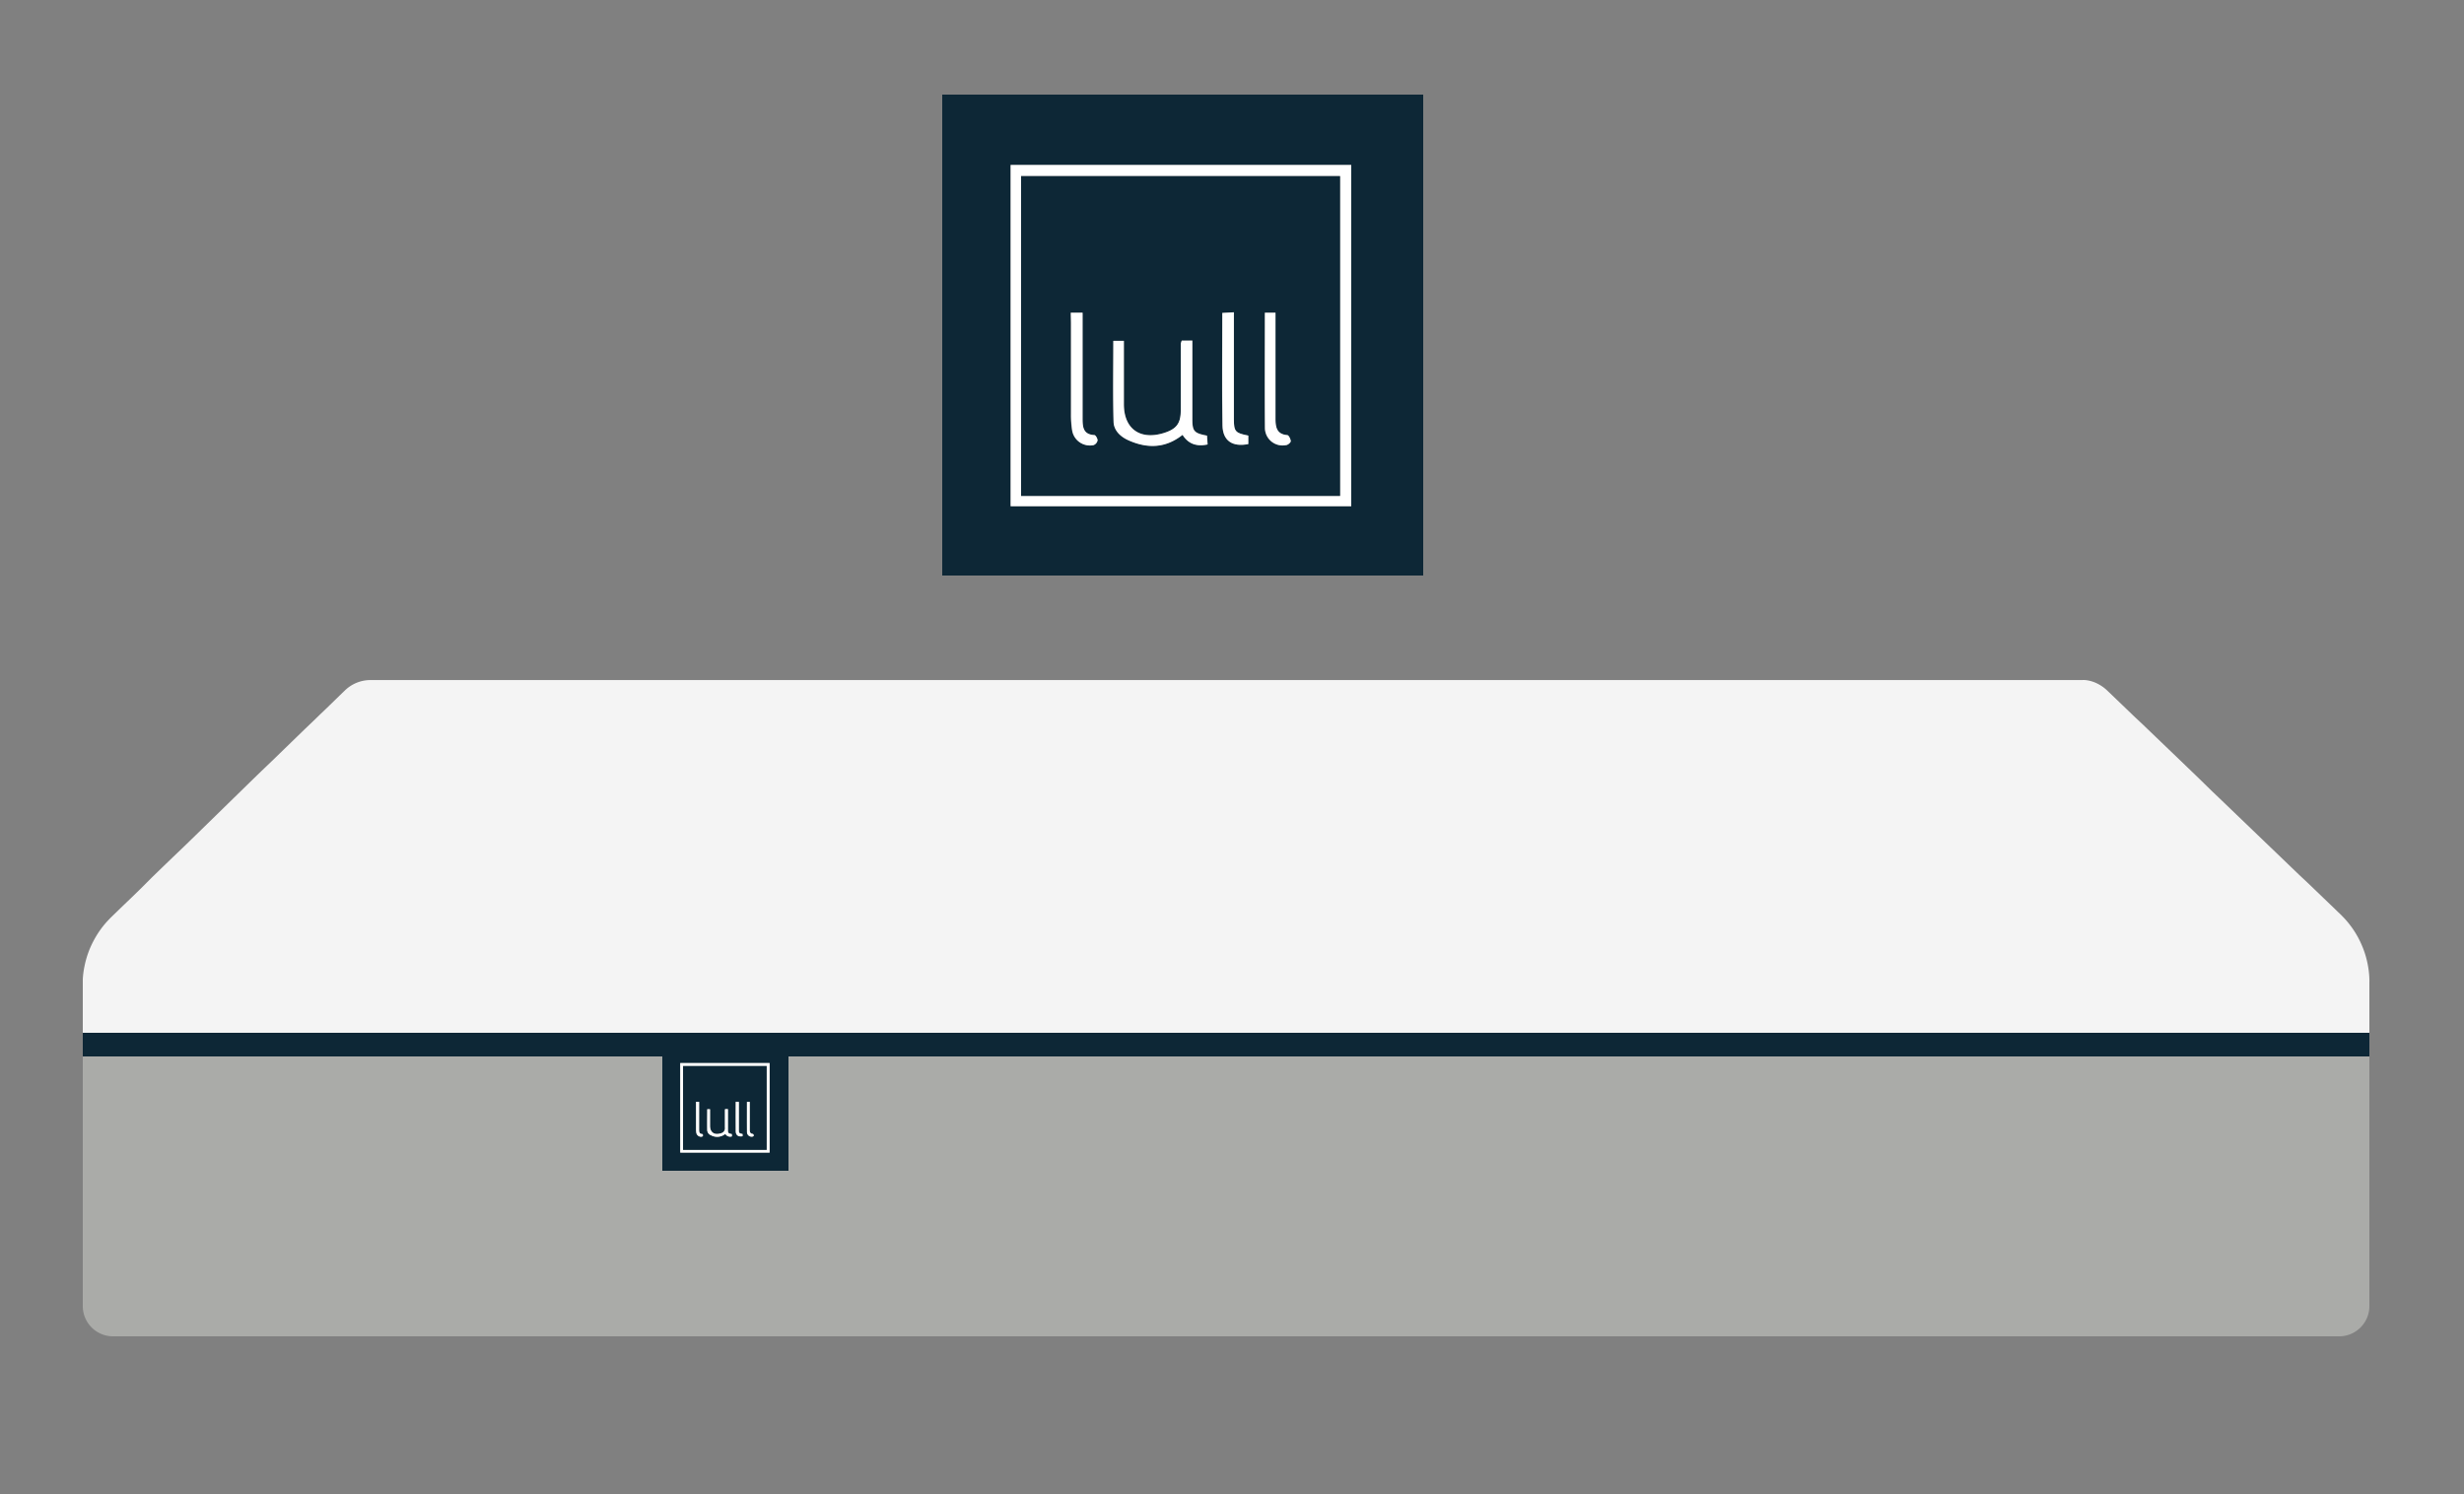
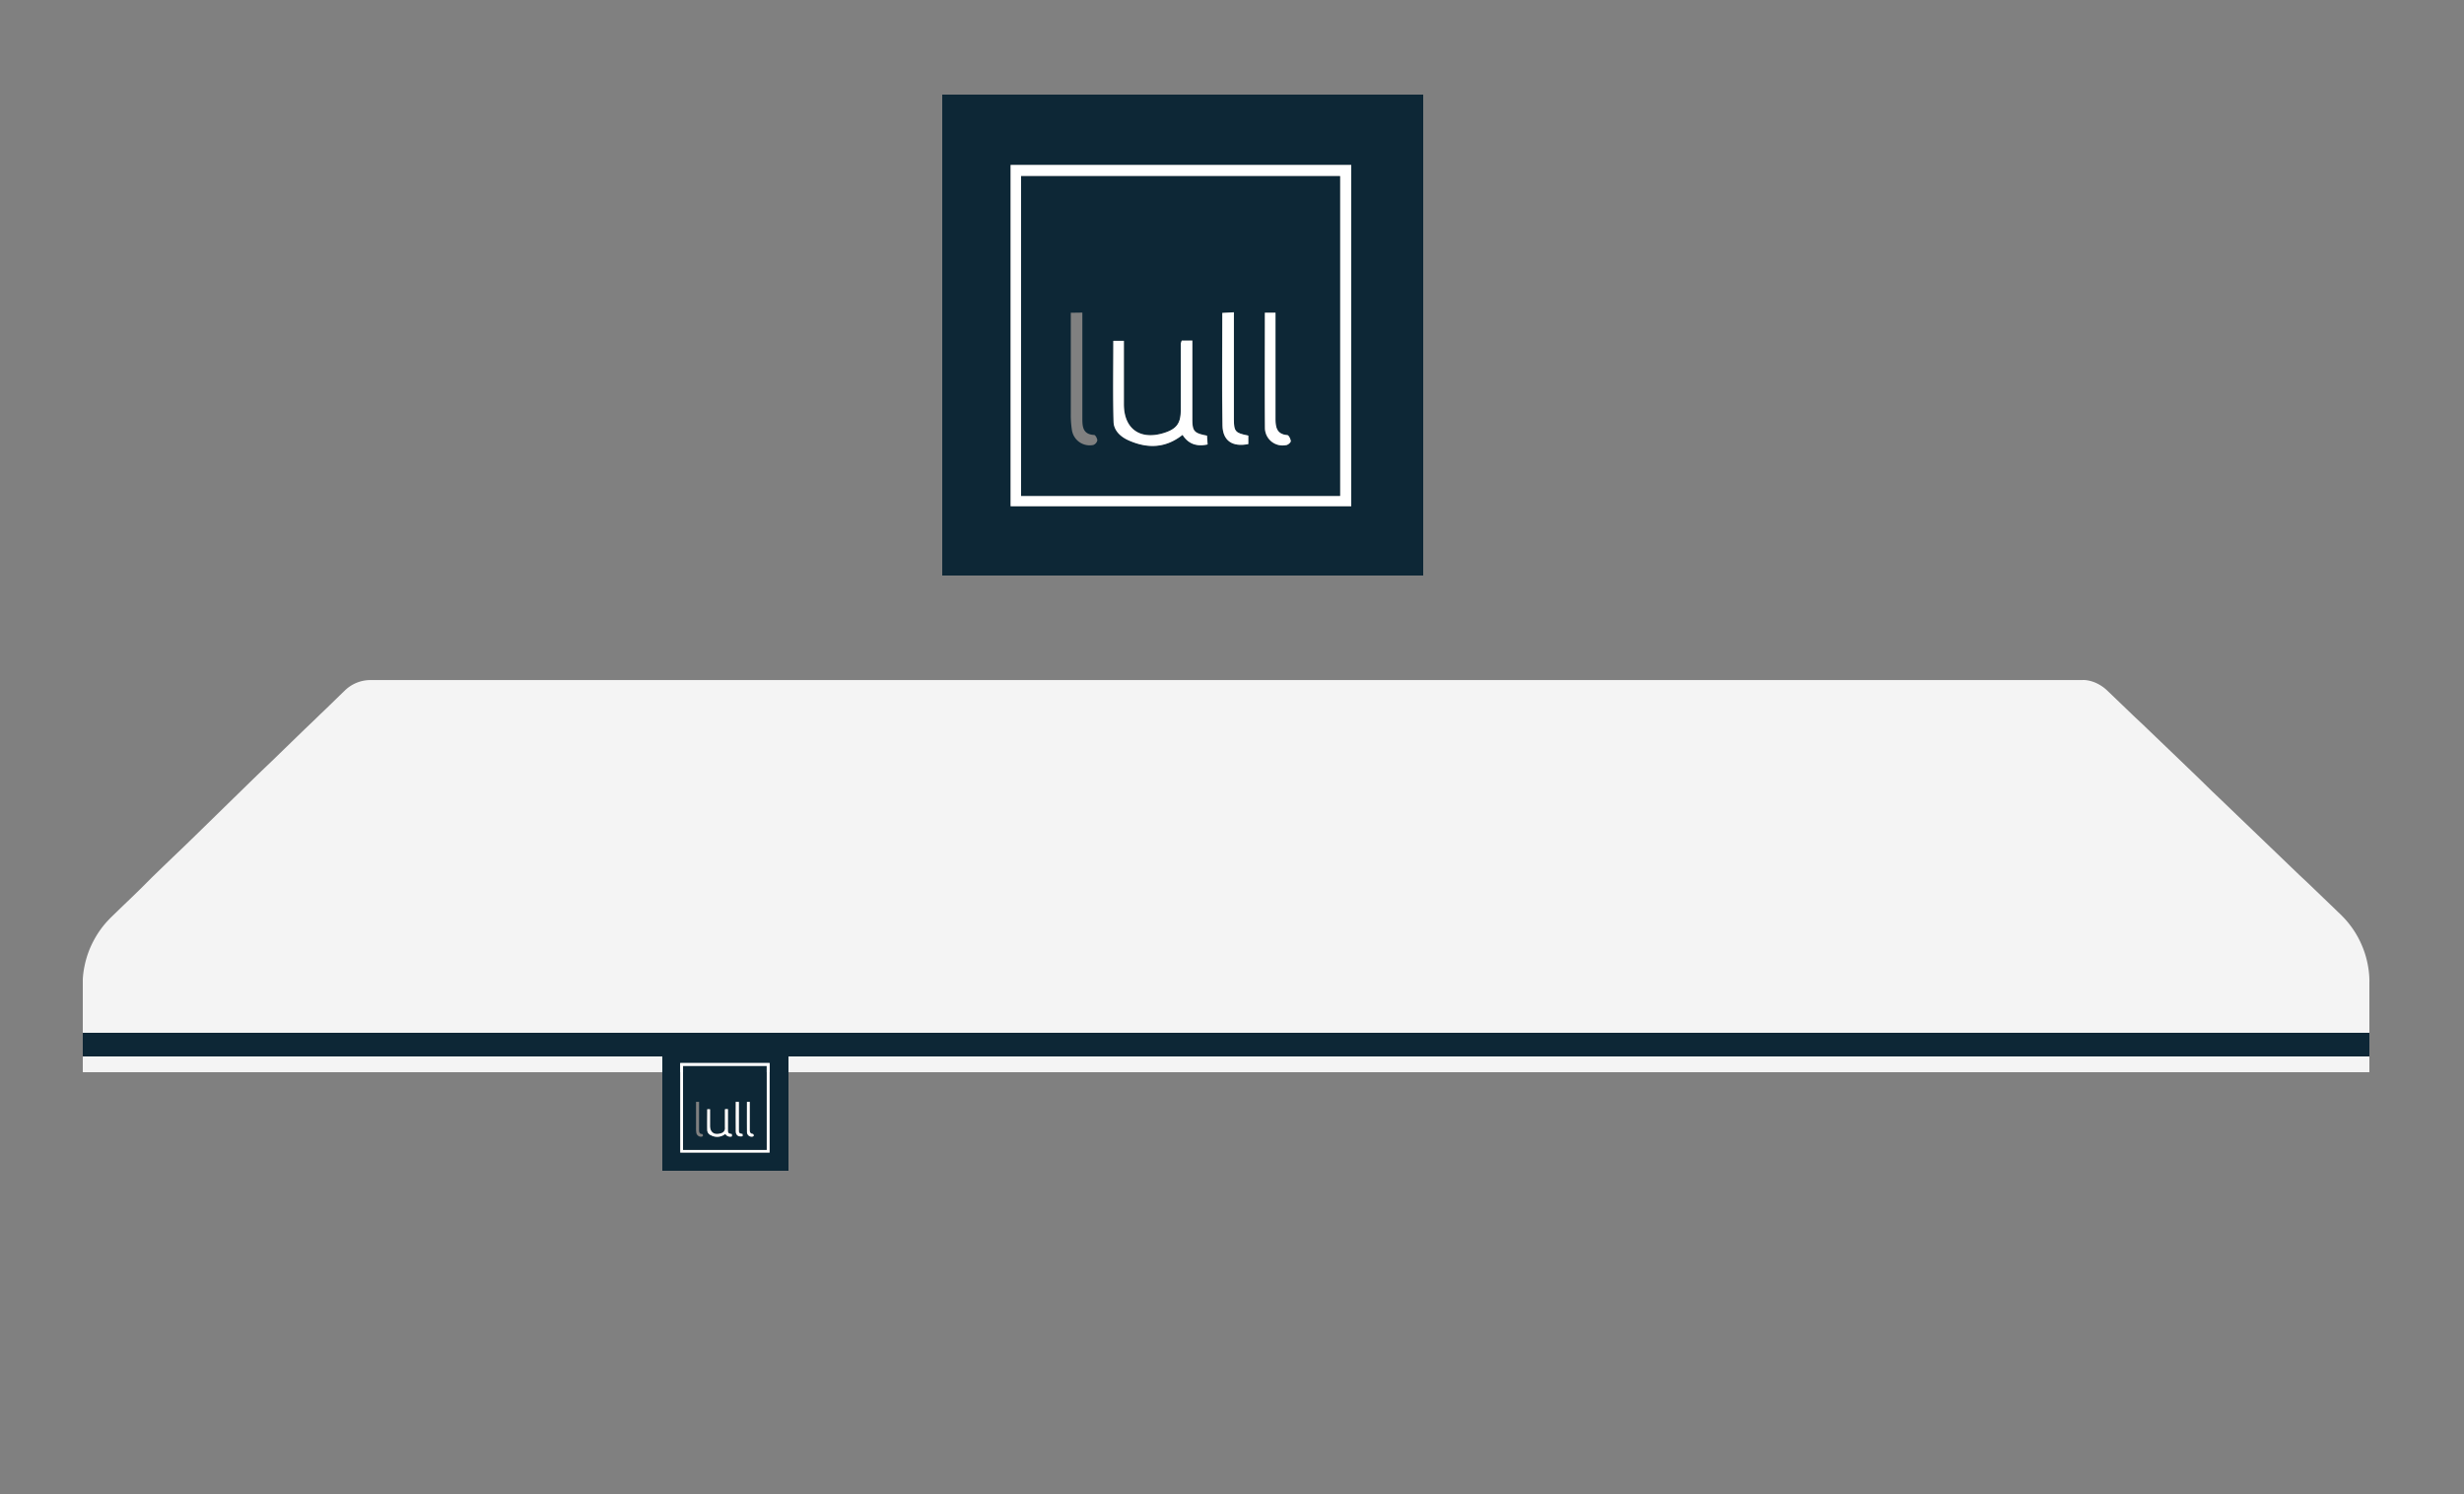
<svg xmlns="http://www.w3.org/2000/svg" viewBox="0 0 625 379">
  <rect x="0" y="0" width="625" height="379" fill="#808080" stroke="none" />
  <title>mattress</title>
  <g id="faab4b69-a27a-4815-93fc-bb2123a53f88" data-name="Mobile Text">
    <path d="M601,249.2V272H21V249.81c0-.46,0-.93,0-1.39a21.92,21.92,0,0,1,.4-3.14A23.59,23.59,0,0,1,24.1,238a22.38,22.38,0,0,1,1.61-2.48,23.22,23.22,0,0,1,2-2.34c.17-.19.35-.37.54-.55l1.41-1.37,1.58-1.53,2-1.91,2.26-2.2,3-3h0l2.63-2.55L44,217.31l3-2.87,2.57-2.5L63.84,198l2.57-2.49,3-2.87,2.5-2.43,0,0L77.28,185l2-1.91,1.69-1.64,2-1.91,2.26-2.2,2.13-2.07.08-.07a9.28,9.28,0,0,1,6.42-2.68H528.08a6.06,6.06,0,0,1,.85,0,8.76,8.76,0,0,1,3,.86,10.29,10.29,0,0,1,2.62,1.84l4.79,4.6,2.25,2.16,2,1.87,1.12,1.08,1.95,1.87,2.25,2.16,2.33,2.23h0l3.71,3.57h0l3,2.89h0l3.07,3,2.18,2.08,4.07,3.91,8.62,8.28,1.62,1.55,2.67,2.57,3.07,2.95,2,1.87h0l5.86,5.63,1.95,1.88.6.57c.17.17.35.34.5.51a20.65,20.65,0,0,1,1.76,2,23.08,23.08,0,0,1,3.06,5.11,23.27,23.27,0,0,1,1.72,5.79,21.85,21.85,0,0,1,.31,3.53C601,249,601,249.09,601,249.2Z" fill="#f4f4f4" />
-     <path d="M21,265.46h580a0,0,0,0,1,0,0v65.87a7.67,7.67,0,0,1-7.67,7.67H28.62A7.67,7.67,0,0,1,21,331.33V265.46a0,0,0,0,1,0,0Z" fill="#aaaba8" />
    <path d="M361,146H239V24H361Zm-18.26-17.59V41.85H256.35v86.56Z" fill="#0d2736" />
    <path d="M342.74,128.41H256.35V41.85h86.39Zm-2.84-2.61V44.69H259V125.8Z" fill="#fff" />
    <path d="M339.9,125.8H259V44.69H339.9ZM299.75,86.42a5.28,5.28,0,0,0-.21.75q0,8.46,0,16.92c0,3.27-1.08,4.71-4.24,5.71-6.07,1.91-10.2-1-10.2-7.29V86.45h-2.67c0,6.86-.12,13.67.06,20.48.06,2.28,1.79,3.86,3.86,4.77,4.76,2.1,9.35,2,13.64-1.42,1.5,2.34,3.58,3,6.35,2.44l-.15-2.23c-3.26-.62-3.7-1.12-3.72-4.11,0-3.33,0-6.67,0-10v-10Zm-28.14-7.08v2.44c0,7.78,0,15.56,0,23.34a24.8,24.8,0,0,0,.29,4,4.56,4.56,0,0,0,5.44,3.76,1.65,1.65,0,0,0,1-1.17c0-.46-.49-1.36-.8-1.37-3-.15-3-2.27-3-4.41q0-11.91,0-23.83v-2.8Zm45,31.16c-3.29-.64-3.65-1-3.66-4.11q0-12.24,0-24.5V79.22l-2.93.17c0,9.68-.12,19.11.05,28.54.07,3.91,2.55,5.51,6.54,4.72Zm4.21-31.16c0,9.91-.06,19.56,0,29.21a4.47,4.47,0,0,0,5.35,4.38c.46-.06,1.2-.68,1.19-1,0-.54-.52-1.51-.87-1.53-2.77-.23-3-2.1-3-4.23V79.34Z" fill="#0d2736" />
    <path d="M299.75,86.42h2.68v10c0,3.34,0,6.68,0,10,0,3,.46,3.49,3.72,4.11l.15,2.23c-2.77.59-4.85-.1-6.35-2.44-4.29,3.41-8.88,3.52-13.64,1.42-2.07-.91-3.8-2.49-3.86-4.77-.18-6.81-.06-13.62-.06-20.48h2.67v16.06c0,6.25,4.13,9.2,10.2,7.29,3.16-1,4.23-2.44,4.24-5.71q0-8.46,0-16.92A5.28,5.28,0,0,1,299.75,86.42Z" fill="#fff" />
-     <path d="M271.61,79.34h3v2.8q0,11.91,0,23.83c0,2.14,0,4.26,3,4.41.31,0,.84.91.8,1.37a1.65,1.65,0,0,1-1,1.17,4.56,4.56,0,0,1-5.44-3.76,24.8,24.8,0,0,1-.29-4c0-7.78,0-15.56,0-23.34Z" fill="#fff" />
    <path d="M316.64,110.5v2.15c-4,.79-6.47-.81-6.54-4.72-.17-9.43-.05-18.86-.05-28.54l2.93-.17v2.67q0,12.26,0,24.5C313,109.46,313.35,109.86,316.64,110.5Z" fill="#fff" />
    <path d="M320.85,79.34h2.69v26.81c0,2.13.25,4,3,4.23.35,0,.85,1,.87,1.53,0,.34-.73,1-1.19,1a4.47,4.47,0,0,1-5.35-4.38C320.79,98.9,320.85,89.25,320.85,79.34Z" fill="#fff" />
    <path d="M200,297H168V265h32Zm-4.79-4.61V269.68H172.55v22.71Z" fill="#0d2736" />
    <path d="M195.21,292.39H172.55V269.68h22.66Zm-.74-.69V270.43H173.26V291.7Z" fill="#fff" />
    <path d="M194.47,291.7H173.26V270.43h21.21Zm-10.54-10.33a1.32,1.32,0,0,0-.05.2c0,1.48,0,3,0,4.44a1.32,1.32,0,0,1-1.11,1.49c-1.59.51-2.68-.27-2.68-1.91v-4.21h-.7c0,1.8,0,3.59,0,5.37a1.47,1.47,0,0,0,1,1.25,3.24,3.24,0,0,0,3.58-.37,1.42,1.42,0,0,0,1.66.64l0-.58c-.85-.17-1-.3-1-1.08s0-1.75,0-2.63v-2.61Zm-7.38-1.85v.63q0,3.08,0,6.13a6.29,6.29,0,0,0,.07,1.06,1.2,1.2,0,0,0,1.43,1,.43.43,0,0,0,.27-.3c0-.12-.13-.36-.21-.36-.79,0-.79-.6-.79-1.16v-7Zm11.81,8.17c-.86-.17-1-.28-1-1.08v-7.13l-.77,0c0,2.54,0,5,0,7.48,0,1,.67,1.45,1.71,1.24Zm1.11-8.17c0,2.59,0,5.13,0,7.66a1.17,1.17,0,0,0,1.4,1.15c.12,0,.32-.18.31-.27s-.13-.4-.22-.4c-.73-.06-.8-.55-.8-1.11,0-2.12,0-4.24,0-6.36v-.67Z" fill="#0d2736" />
    <path d="M183.93,281.37h.71V284c0,.88,0,1.75,0,2.63s.12.91,1,1.08l0,.58a1.42,1.42,0,0,1-1.66-.64,3.24,3.24,0,0,1-3.58.37,1.47,1.47,0,0,1-1-1.25c-.05-1.78,0-3.57,0-5.37h.7v4.21c0,1.64,1.09,2.42,2.68,1.91a1.32,1.32,0,0,0,1.11-1.49c0-1.48,0-3,0-4.44A1.32,1.32,0,0,1,183.93,281.37Z" fill="#fff" />
-     <path d="M176.55,279.52h.78v7c0,.56,0,1.12.79,1.16.08,0,.22.24.21.36a.43.43,0,0,1-.27.3,1.2,1.2,0,0,1-1.43-1,6.29,6.29,0,0,1-.07-1.06q0-3.06,0-6.13Z" fill="#fff" />
    <path d="M188.36,287.69v.56c-1,.21-1.69-.21-1.71-1.24-.05-2.47,0-4.94,0-7.48l.77,0v7.13C187.41,287.41,187.5,287.52,188.36,287.69Z" fill="#fff" />
    <path d="M189.47,279.52h.7v.67c0,2.12,0,4.24,0,6.36,0,.56.07,1.05.8,1.11.09,0,.22.26.22.4s-.19.25-.31.27a1.17,1.17,0,0,1-1.4-1.15C189.45,284.65,189.47,282.11,189.47,279.52Z" fill="#fff" />
    <rect x="21" y="262" width="580" height="6" fill="#0d2736" />
  </g>
</svg>